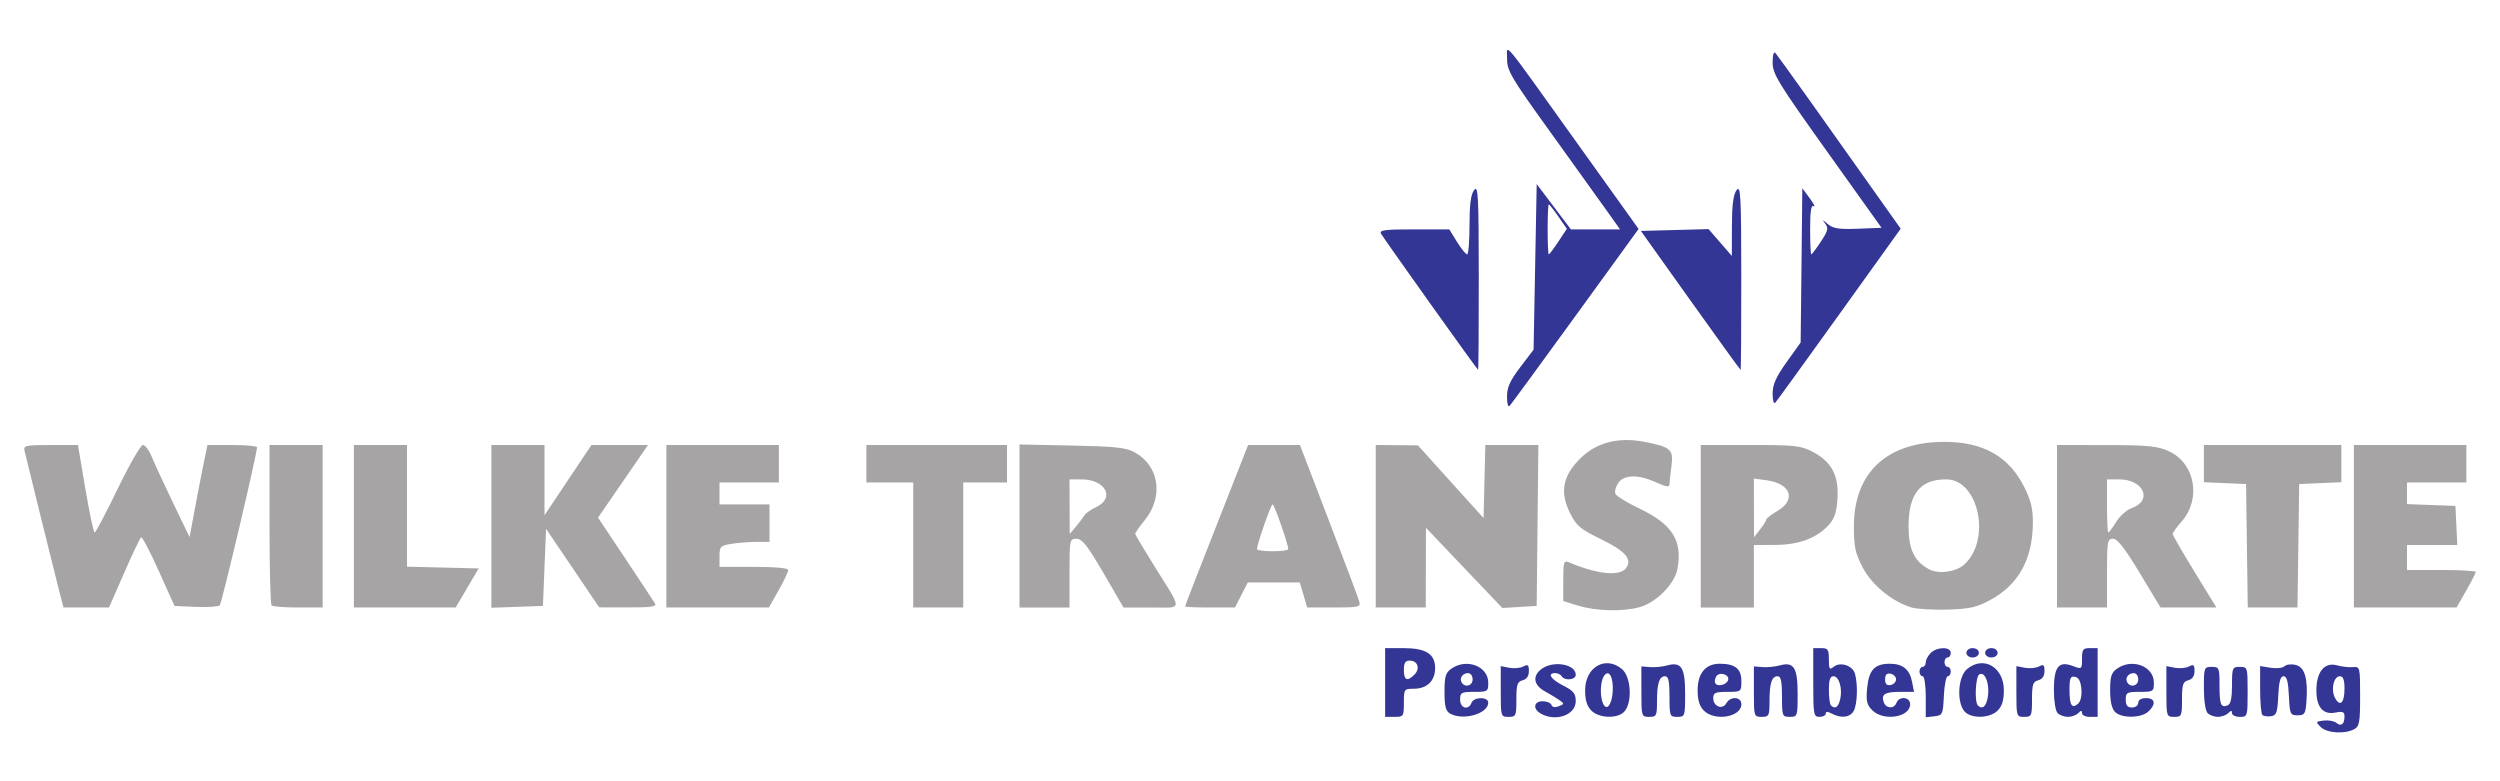
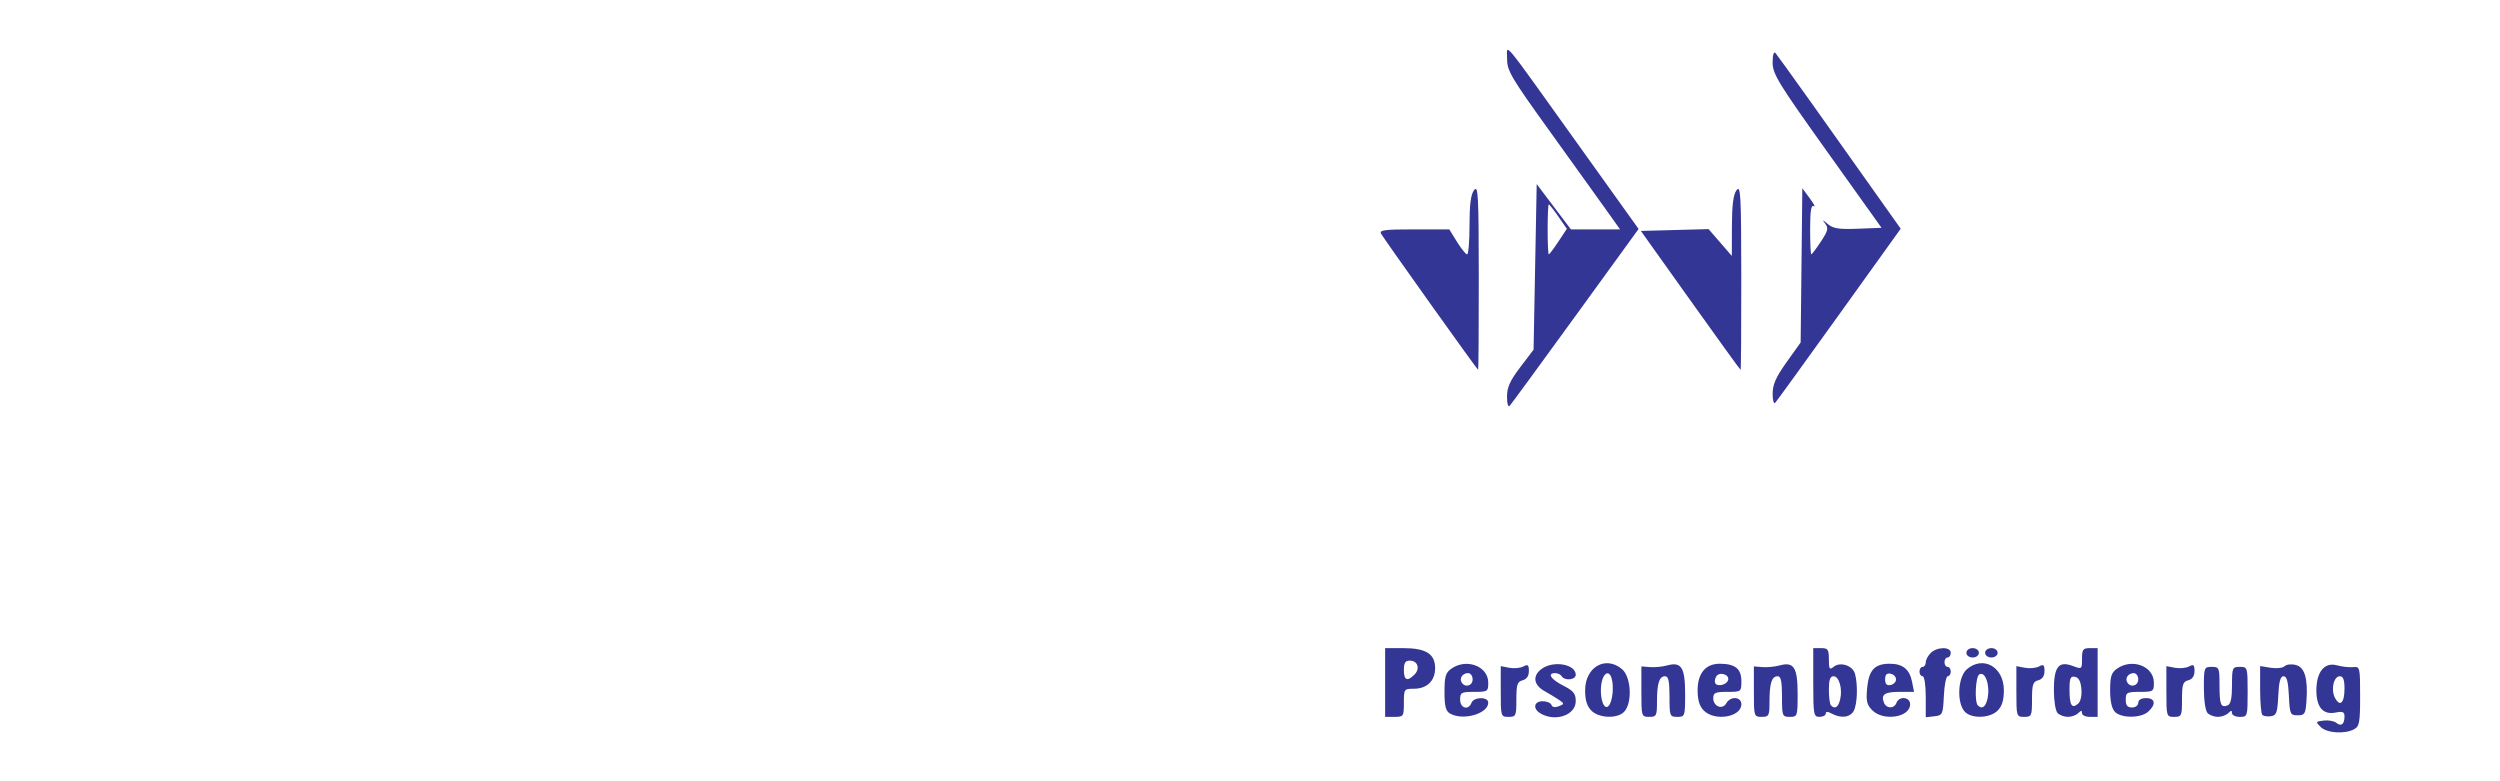
<svg xmlns="http://www.w3.org/2000/svg" height="250" viewBox="0 0 800 250" width="800">
  <g transform="translate(-160.76 -266.601)">
-     <path d="m665.75 460.4-4.75-1.461v-6.577c0-5.88.186-6.498 1.75-5.835 8.927 3.785 16.086 4.579 18.21 2.02 2.342-2.822.097-5.52-7.79-9.361-6.769-3.297-7.946-4.288-10.013-8.433-3.307-6.631-2.348-11.809 3.219-17.382 5.113-5.119 12.134-6.981 20.407-5.412 8.622 1.635 9.567 2.467 8.839 7.781-.342 2.496-.622 5.129-.622 5.851 0 .985-1.058.831-4.25-.618-5.726-2.599-10.235-2.547-12.118.142-.815 1.163-1.248 2.723-.963 3.467.285.744 3.789 2.904 7.786 4.801 10.474 4.972 13.774 10.251 12.073 19.318-.894 4.765-6.786 10.722-12.051 12.184-5.391 1.497-13.97 1.286-19.727-.485zm106.615.568c-6.222-1.916-12.664-7.222-15.578-12.832-2.342-4.509-2.787-6.59-2.787-13.054 0-17.237 10.544-27.082 29.003-27.082 12.459 0 20.774 4.758 25.618 14.659 2.146 4.385 2.728 6.96 2.652 11.73-.18 11.315-4.665 19.327-13.519 24.152-4.428 2.413-6.591 2.905-13.754 3.128-4.675.146-9.911-.169-11.635-.7zm16.897-13.675c8.798-7.832 4.725-27.293-5.713-27.293-8.37 0-12.049 4.604-12.049 15.078 0 7.346 1.837 11.163 6.596 13.707 3.005 1.606 8.512.87 11.166-1.492zm-609.173 9.957c-1.042-3.956-10.828-43.505-11.506-46.5-.354-1.564.537-1.75 8.363-1.75h8.759l2.366 14c1.301 7.7 2.641 14 2.977 14s3.658-6.3 7.382-14c3.724-7.7 7.352-14 8.062-14s1.978 1.688 2.816 3.75 3.908 8.7 6.82 14.75l5.295 11 1.771-9.5c.974-5.225 2.261-11.863 2.86-14.75l1.089-5.25h7.929c4.361 0 7.929.333 7.929.74 0 2.127-11.258 49.88-11.92 50.559-.428.44-3.863.665-7.633.5l-6.855-.299-5.02-11.171c-2.761-6.144-5.304-10.995-5.651-10.781-.347.215-2.801 5.354-5.453 11.421l-4.822 11.031h-7.285-7.285zm67.578 3.083c-.367-.367-.667-12.067-.667-26v-25.333h8.5 8.5v26 26h-7.833c-4.308 0-8.133-.3-8.5-.667zm26.333-25.333v-26h8.5 8.5v19.468 19.468l11.47.282 11.47.282-3.688 6.25-3.688 6.25h-16.282-16.282zm44 .04v-26.04h8.5 8.5v11.243 11.243l7.513-11.243 7.513-11.243h9.051 9.051l-8.001 11.621-8.001 11.621 8.754 13.129c4.815 7.221 9.088 13.691 9.496 14.379.572.964-1.387 1.245-8.568 1.227l-9.309-.023-8.5-12.566-8.5-12.566-.5 12.339-.5 12.339-8.25.29-8.25.29v-26.04zm56-.04v-26h18 18v6 6h-9.5-9.5v3.5 3.5h8 8v6 6l-4.25.011c-2.337.006-5.938.29-8 .631-3.469.573-3.75.873-3.75 3.989v3.369h11c6.776 0 11 .39 11 1.015 0 .558-1.393 3.483-3.095 6.5l-3.095 5.485h-16.405-16.405zm79 6v-20h-7.5-7.5v-6-6h22.5 22.5v6 6h-7-7v20 20h-8-8zm34-6.084v-26.084l16.75.34c13.768.279 17.337.659 20.044 2.133 7.877 4.287 9.4 14.138 3.35 21.666-1.729 2.152-3.144 4.137-3.144 4.411s2.691 4.813 5.98 10.086c9.423 15.109 9.516 13.533-.803 13.533h-8.893l-6.392-10.99c-5.129-8.82-6.836-10.992-8.642-11-2.198-.009-2.25.247-2.25 10.99v11h-8-8zm20.79-3.425c.391-.654 2.06-1.824 3.71-2.599 6.214-2.921 3.043-8.892-4.723-8.892h-3.777l.033 8.75.033 8.75 2.007-2.41c1.104-1.325 2.326-2.945 2.717-3.599zm32.21 29.175c0-.315 3.534-9.397 15.143-38.916l5.014-12.75h8.292 8.292l9.279 24.216c5.104 13.319 9.489 25.019 9.746 26 .421 1.61-.372 1.784-8.11 1.784h-8.576l-1.198-4-1.198-4h-8.321-8.321l-2.041 4-2.041 4h-7.98c-4.389 0-7.98-.15-7.98-.334zm33-18.345c0-1.584-4.447-14.321-5-14.321s-5 12.737-5 14.321c0 .373 2.25.679 5 .679s5-.306 5-.679zm28-7.321v-26l6.75.06 6.75.06 10.5 11.633 10.5 11.633.282-11.693.282-11.693h8.485 8.485l-.267 25.75-.267 25.75-5.5.326-5.5.326-12.216-12.827-12.216-12.826-.034 12.75-.034 12.75h-8-8zm104 0v-26h15.843c14.554 0 16.193.185 20.145 2.275 5.93 3.136 8.241 7.591 7.761 14.961-.284 4.354-.961 6.374-2.811 8.382-3.892 4.225-9.594 6.335-17.187 6.36l-6.75.022v10 10h-8.5-8.5zm20.978-2.151c.012-.358 1.597-1.581 3.522-2.716 6.166-3.638 4.351-8.806-3.461-9.854l-4.039-.542.022 9.382.022 9.382 1.956-2.5c1.076-1.375 1.966-2.793 1.978-3.151zm93.022 2.151v-26l15.75.022c13.445.019 16.378.307 20.043 1.97 8.373 3.8 10.461 15.231 4.105 22.471-1.594 1.816-2.898 3.609-2.898 3.986 0 .377 3.149 5.83 6.999 12.118l6.999 11.433h-8.935-8.935l-6.628-11c-4.778-7.93-7.168-11-8.564-11-1.798 0-1.936.788-1.936 11v11h-8-8zm18.945-1.412c1.16-1.876 3.404-3.863 4.987-4.415 6.797-2.369 3.798-9.173-4.043-9.173h-3.889v8.5c0 4.675.188 8.5.418 8.5s1.367-1.535 2.527-3.412zm41.826 7.662-.271-19.75-6.75-.296-6.75-.296v-5.954-5.954h22 22v5.954 5.954l-6.75.296-6.75.296-.271 19.75-.271 19.75h-7.958-7.958zm34.229-6.25v-26h18 18v6 6h-9.5-9.5v3.458 3.458l7.75.292 7.75.292.298 6.25.298 6.25h-8.048-8.048v4 4h11c6.05 0 11 .283 11 .628s-1.383 3.046-3.073 6l-3.073 5.372h-16.427-16.427z" fill="#a6a4a5" />
    <path d="m903.382 499.25c-1.68-1.669-1.634-1.765.989-2.072 1.512-.177 3.327.156 4.031.741 1.531 1.271 2.598.425 2.598-2.061 0-1.453-.558-1.697-2.836-1.241-4.003.801-6.164-1.68-6.164-7.078 0-5.952 2.605-9.133 6.581-8.036 1.605.443 3.931.703 5.169.579 2.192-.22 2.25.021 2.25 9.311 0 8.405-.23 9.659-1.934 10.572-3.018 1.615-8.723 1.234-10.684-.715zm7.618-12.309c0-2.814-.424-3.941-1.481-3.941-1.996 0-2.961 4.307-1.554 6.935 1.615 3.017 3.035 1.616 3.035-2.994zm-307-1.941v-11h5.777c7.285 0 10.223 1.84 10.223 6.402 0 4.081-2.606 6.598-6.829 6.598-3.092 0-3.171.113-3.171 4.5 0 4.333-.111 4.5-3 4.5h-3zm9.386-2.529c1.899-1.899 1.04-4.471-1.493-4.471-1.437 0-1.893.723-1.893 3 0 3.32 1.071 3.786 3.386 1.471zm11.364 12.449c-1.353-.788-1.75-2.355-1.75-6.913 0-4.957.353-6.141 2.223-7.45 4.858-3.403 11.777-.759 11.777 4.5 0 2.822-.186 2.943-4.5 2.943-4.133 0-4.5.204-4.5 2.5 0 2.775 2.675 3.51 3.638 1 .745-1.942 5.362-1.991 5.362-.057 0 3.573-8.126 5.879-12.25 3.477zm7.25-10.92c0-1.1-.648-2-1.441-2-1.767 0-2.896 1.646-2.059 3 1.087 1.76 3.5 1.07 3.5-1zm9 3.883v-8.117l2.739.524c1.507.288 3.532.1 4.5-.419 1.455-.779 1.761-.523 1.761 1.476 0 1.578-.695 2.6-2 2.942-1.699.444-2 1.364-2 6.117 0 5.3-.131 5.594-2.5 5.594-2.461 0-2.5-.126-2.5-8.117zm12.75 7.036c-2.587-1.507-2.177-3.92.667-3.92 1.329 0 2.594.531 2.81 1.18.244.733 1.129.895 2.333.429 1.786-.692 1.807-.845.265-1.93-.921-.648-3.059-1.945-4.75-2.882-3.657-2.026-4.011-5.028-.852-7.24 3.795-2.658 10.777-1.377 10.777 1.978 0 1.645-3.544 2.011-4.5.465-.34-.55-1.266-1-2.059-1-2.7 0-1.45 1.955 2.559 4 3.299 1.683 4 2.557 4 4.985 0 4.451-6.476 6.716-11.25 3.935zm16.25-.92c-1.407-1.407-2-3.333-2-6.5 0-7.468 6.585-11.225 11.829-6.75 2.959 2.525 3.328 10.949.599 13.679-2.234 2.234-8.003 1.997-10.429-.429zm6.814-5.964c.346-4.741-1.244-7.554-2.84-5.028-1.083 1.713-1.264 6.072-.35 8.452 1.108 2.888 2.868 1 3.191-3.424zm9.186-.112v-8.075l2.75.224c1.512.123 3.993-.118 5.513-.536 4.538-1.25 5.737.648 5.737 9.085 0 7.203-.059 7.378-2.5 7.378-2.41 0-2.5-.233-2.5-6.5 0-4.889-.345-6.5-1.393-6.5-1.888 0-2.607 2.23-2.607 8.082 0 4.579-.172 4.918-2.5 4.918-2.46 0-2.5-.128-2.5-8.075zm20 6.075c-1.407-1.407-2-3.333-2-6.5 0-5.443 2.541-8.5 7.066-8.5 4.927 0 6.934 1.602 6.934 5.535 0 3.44-.033 3.465-4.5 3.465-3.857 0-4.5.29-4.5 2.031 0 2.655 2.953 3.803 4.173 1.623 1.324-2.366 4.827-2.141 4.827.31 0 4.11-8.486 5.549-12 2.035zm7.75-9.749c.591-1.775-2.771-2.835-3.785-1.194-.458.741-.596 1.732-.306 2.201.74 1.198 3.591.496 4.091-1.007zm8.25 3.674v-8.075l2.75.224c1.512.123 3.993-.118 5.513-.536 4.538-1.25 5.737.648 5.737 9.085 0 7.203-.059 7.378-2.5 7.378-2.41 0-2.5-.233-2.5-6.5 0-4.889-.345-6.5-1.393-6.5-1.888 0-2.607 2.23-2.607 8.082 0 4.579-.172 4.918-2.5 4.918-2.46 0-2.5-.128-2.5-8.075zm19-2.925v-11h2.5c2.207 0 2.5.425 2.5 3.622 0 3.093.218 3.442 1.487 2.388 2.12-1.759 6.162-.45 6.88 2.228.947 3.534.737 9.698-.402 11.827-1.139 2.129-4.039 2.5-7.031.899-1.333-.714-1.934-.714-1.934 0 0 .569-.9 1.035-2 1.035-1.879 0-2-.667-2-11zm8.589 5.5c.853-3.4-.299-7.5-2.108-7.5-1.08 0-1.481 1.173-1.481 4.333 0 2.383.3 4.633.667 5 1.284 1.284 2.3.646 2.923-1.833zm10.295 3.384c-1.762-1.762-2.035-2.961-1.631-7.168.551-5.736 2.411-7.716 7.247-7.716 4.124 0 6.333 1.786 7.112 5.75l.638 3.25h-4.566c-4.84 0-6.072.826-5.08 3.41.772 2.011 3.276 2.067 4.035.09.868-2.262 4.362-1.89 4.362.465 0 4.195-8.495 5.54-12.116 1.919zm7.616-9.884c0-.81-.787-1.624-1.75-1.81-1.228-.236-1.75.303-1.75 1.81s.522 2.046 1.75 1.81c.963-.185 1.75-1 1.75-1.81zm9.5 5.566c0-3.711-.435-6.566-1-6.566-.55 0-1-.675-1-1.5s.45-1.5 1-1.5 1-.643 1-1.429c0-.786.707-2.136 1.571-3 2.03-2.03 6.429-2.079 6.429-.071 0 .825-.45 1.5-1 1.5s-1 .675-1 1.5.45 1.5 1 1.5 1 .675 1 1.5-.429 1.5-.952 1.5c-.524 0-1.086 2.812-1.25 6.25-.285 5.99-.412 6.263-3.048 6.566l-2.75.316zm12.571 4.862c-2.729-2.729-2.36-11.153.599-13.679 5.245-4.475 11.829-.718 11.829 6.75 0 3.167-.593 5.093-2 6.5-2.426 2.426-8.194 2.663-10.429.429zm6.822-3.01c1.562-4.069-.038-10.373-2.281-8.987-1.192.737-1.554 8.793-.445 9.902 1.095 1.095 2.082.764 2.726-.915zm9.607-3.535v-8.117l2.739.524c1.507.288 3.532.1 4.5-.419 1.455-.779 1.761-.523 1.761 1.476 0 1.578-.695 2.6-2 2.942-1.699.444-2 1.364-2 6.117 0 5.3-.131 5.594-2.5 5.594-2.461 0-2.5-.126-2.5-8.117zm13.2 6.917c-.674-.674-1.2-3.906-1.2-7.378 0-7.487 1.525-9.418 6.08-7.698 2.871 1.084 2.92 1.046 2.92-2.311 0-2.974.322-3.413 2.5-3.413h2.5v11 11h-2.5c-1.375 0-2.5-.54-2.5-1.2 0-.933-.267-.933-1.2 0-.66.66-2.145 1.2-3.3 1.2s-2.64-.54-3.3-1.2zm7.601-7.706c-.207-2.463-.846-3.681-2.051-3.909-1.452-.275-1.75.419-1.75 4.075 0 5.023.712 6.224 2.709 4.567.842-.699 1.274-2.57 1.092-4.733zm10.771 7.335c-1.039-1.039-1.571-3.393-1.571-6.943 0-4.418.395-5.648 2.223-6.929 4.858-3.403 11.777-.759 11.777 4.5 0 2.822-.186 2.943-4.5 2.943-4.133 0-4.5.204-4.5 2.5 0 1.833.533 2.5 2 2.5 1.111 0 2-.667 2-1.5 0-.933.944-1.5 2.5-1.5 2.957 0 3.266 1.997.671 4.345-2.316 2.096-8.538 2.145-10.6.084zm7.429-10.429c0-1.1-.648-2-1.441-2-1.767 0-2.896 1.646-2.059 3 1.087 1.76 3.5 1.07 3.5-1zm9 3.883v-8.117l2.739.524c1.507.288 3.532.1 4.5-.419 1.455-.779 1.761-.523 1.761 1.476 0 1.578-.695 2.6-2 2.942-1.699.444-2 1.364-2 6.117 0 5.3-.131 5.594-2.5 5.594-2.461 0-2.5-.126-2.5-8.117zm13.2 6.917c-.698-.698-1.2-4.044-1.2-8 0-6.587.078-6.8 2.5-6.8 2.381 0 2.5.278 2.5 5.833 0 6.28.419 7.327 2.598 6.491.983-.377 1.402-2.298 1.402-6.431 0-5.619.116-5.893 2.5-5.893 2.458 0 2.5.133 2.5 8s-.042 8-2.5 8c-1.375 0-2.5-.54-2.5-1.2 0-.933-.267-.933-1.2 0-.66.66-2.145 1.2-3.3 1.2s-2.64-.54-3.3-1.2zm17.509.576c-.39-.39-.709-4.068-.709-8.173v-7.464l3.382.549c1.86.302 3.852.079 4.427-.496.575-.575 2.183-.759 3.574-.41 2.899.727 3.957 4.314 3.436 11.641-.286 4.024-.572 4.477-2.819 4.477-2.368 0-2.516-.329-2.798-6.25-.217-4.559-.678-6.25-1.702-6.25s-1.485 1.691-1.702 6.25c-.258 5.413-.571 6.289-2.339 6.542-1.123.161-2.36-.027-2.75-.417zm-94.709-19.876c0-.833.889-1.5 2-1.5s2 .667 2 1.5-.889 1.5-2 1.5-2-.667-2-1.5zm6 0c0-.833.889-1.5 2-1.5s2 .667 2 1.5-.889 1.5-2 1.5-2-.667-2-1.5zm-153-81.959c0-2.996.95-5.109 4.25-9.45l4.25-5.591.5-26.5.5-26.5 5.474 7.25 5.474 7.25h7.864 7.864l-4.805-6.75c-2.643-3.712-10.782-15.052-18.088-25.2-11.889-16.514-13.28-18.875-13.251-22.5.039-4.916-2.597-8.079 22.615 27.134l19.464 27.184-20.184 27.816c-11.101 15.299-20.576 28.244-21.055 28.766-.509.555-.871-.656-.871-2.909zm16.441-49.631 2.707-4.09-2.71-3.91c-1.49-2.151-2.873-3.91-3.074-3.91s-.364 3.6-.364 8 .165 8 .367 8c.202 0 1.585-1.84 3.074-4.09zm68.559 48.667c0-2.928 1.05-5.294 4.482-10.104l4.482-6.281.268-24.681.268-24.681 2.385 3.228c1.312 1.775 1.875 2.912 1.25 2.526-.811-.501-1.135 1.598-1.135 7.357 0 4.432.165 8.059.367 8.059.202 0 1.58-1.833 3.062-4.073 2.282-3.448 2.497-4.33 1.4-5.75-1.065-1.38-.92-1.359.815.117 1.706 1.45 3.559 1.738 9.658 1.5l7.548-.294-17.426-24.41c-15.664-21.942-17.426-24.818-17.426-28.45 0-2.419.359-3.659.895-3.09.701.744 18.298 25.419 38.221 53.594l1.87 2.644-19.632 27.356c-10.797 15.046-20.019 27.783-20.493 28.306-.497.548-.861-.667-.861-2.873zm-109.5-28.731c-8.25-11.575-15.36-21.676-15.8-22.446-.665-1.165 1.101-1.4 10.514-1.4h11.314l2.472 4c1.36 2.2 2.816 4 3.236 4s.764-4.189.764-9.309c0-6.637.421-9.866 1.468-11.25 1.302-1.721 1.472 1.432 1.5 27.809.018 16.363-.081 29.726-.218 29.696-.138-.03-7-9.525-15.25-21.1zm83.168-1.132-15.832-22.214 10.832-.291 10.832-.291 3.72 4.291 3.72 4.291.03-9.559c.021-6.819.451-10.115 1.498-11.5 1.302-1.721 1.472 1.432 1.5 27.809.018 16.363-.081 29.734-.218 29.714s-7.374-10.032-16.082-22.25z" fill="#333694" />
  </g>
</svg>